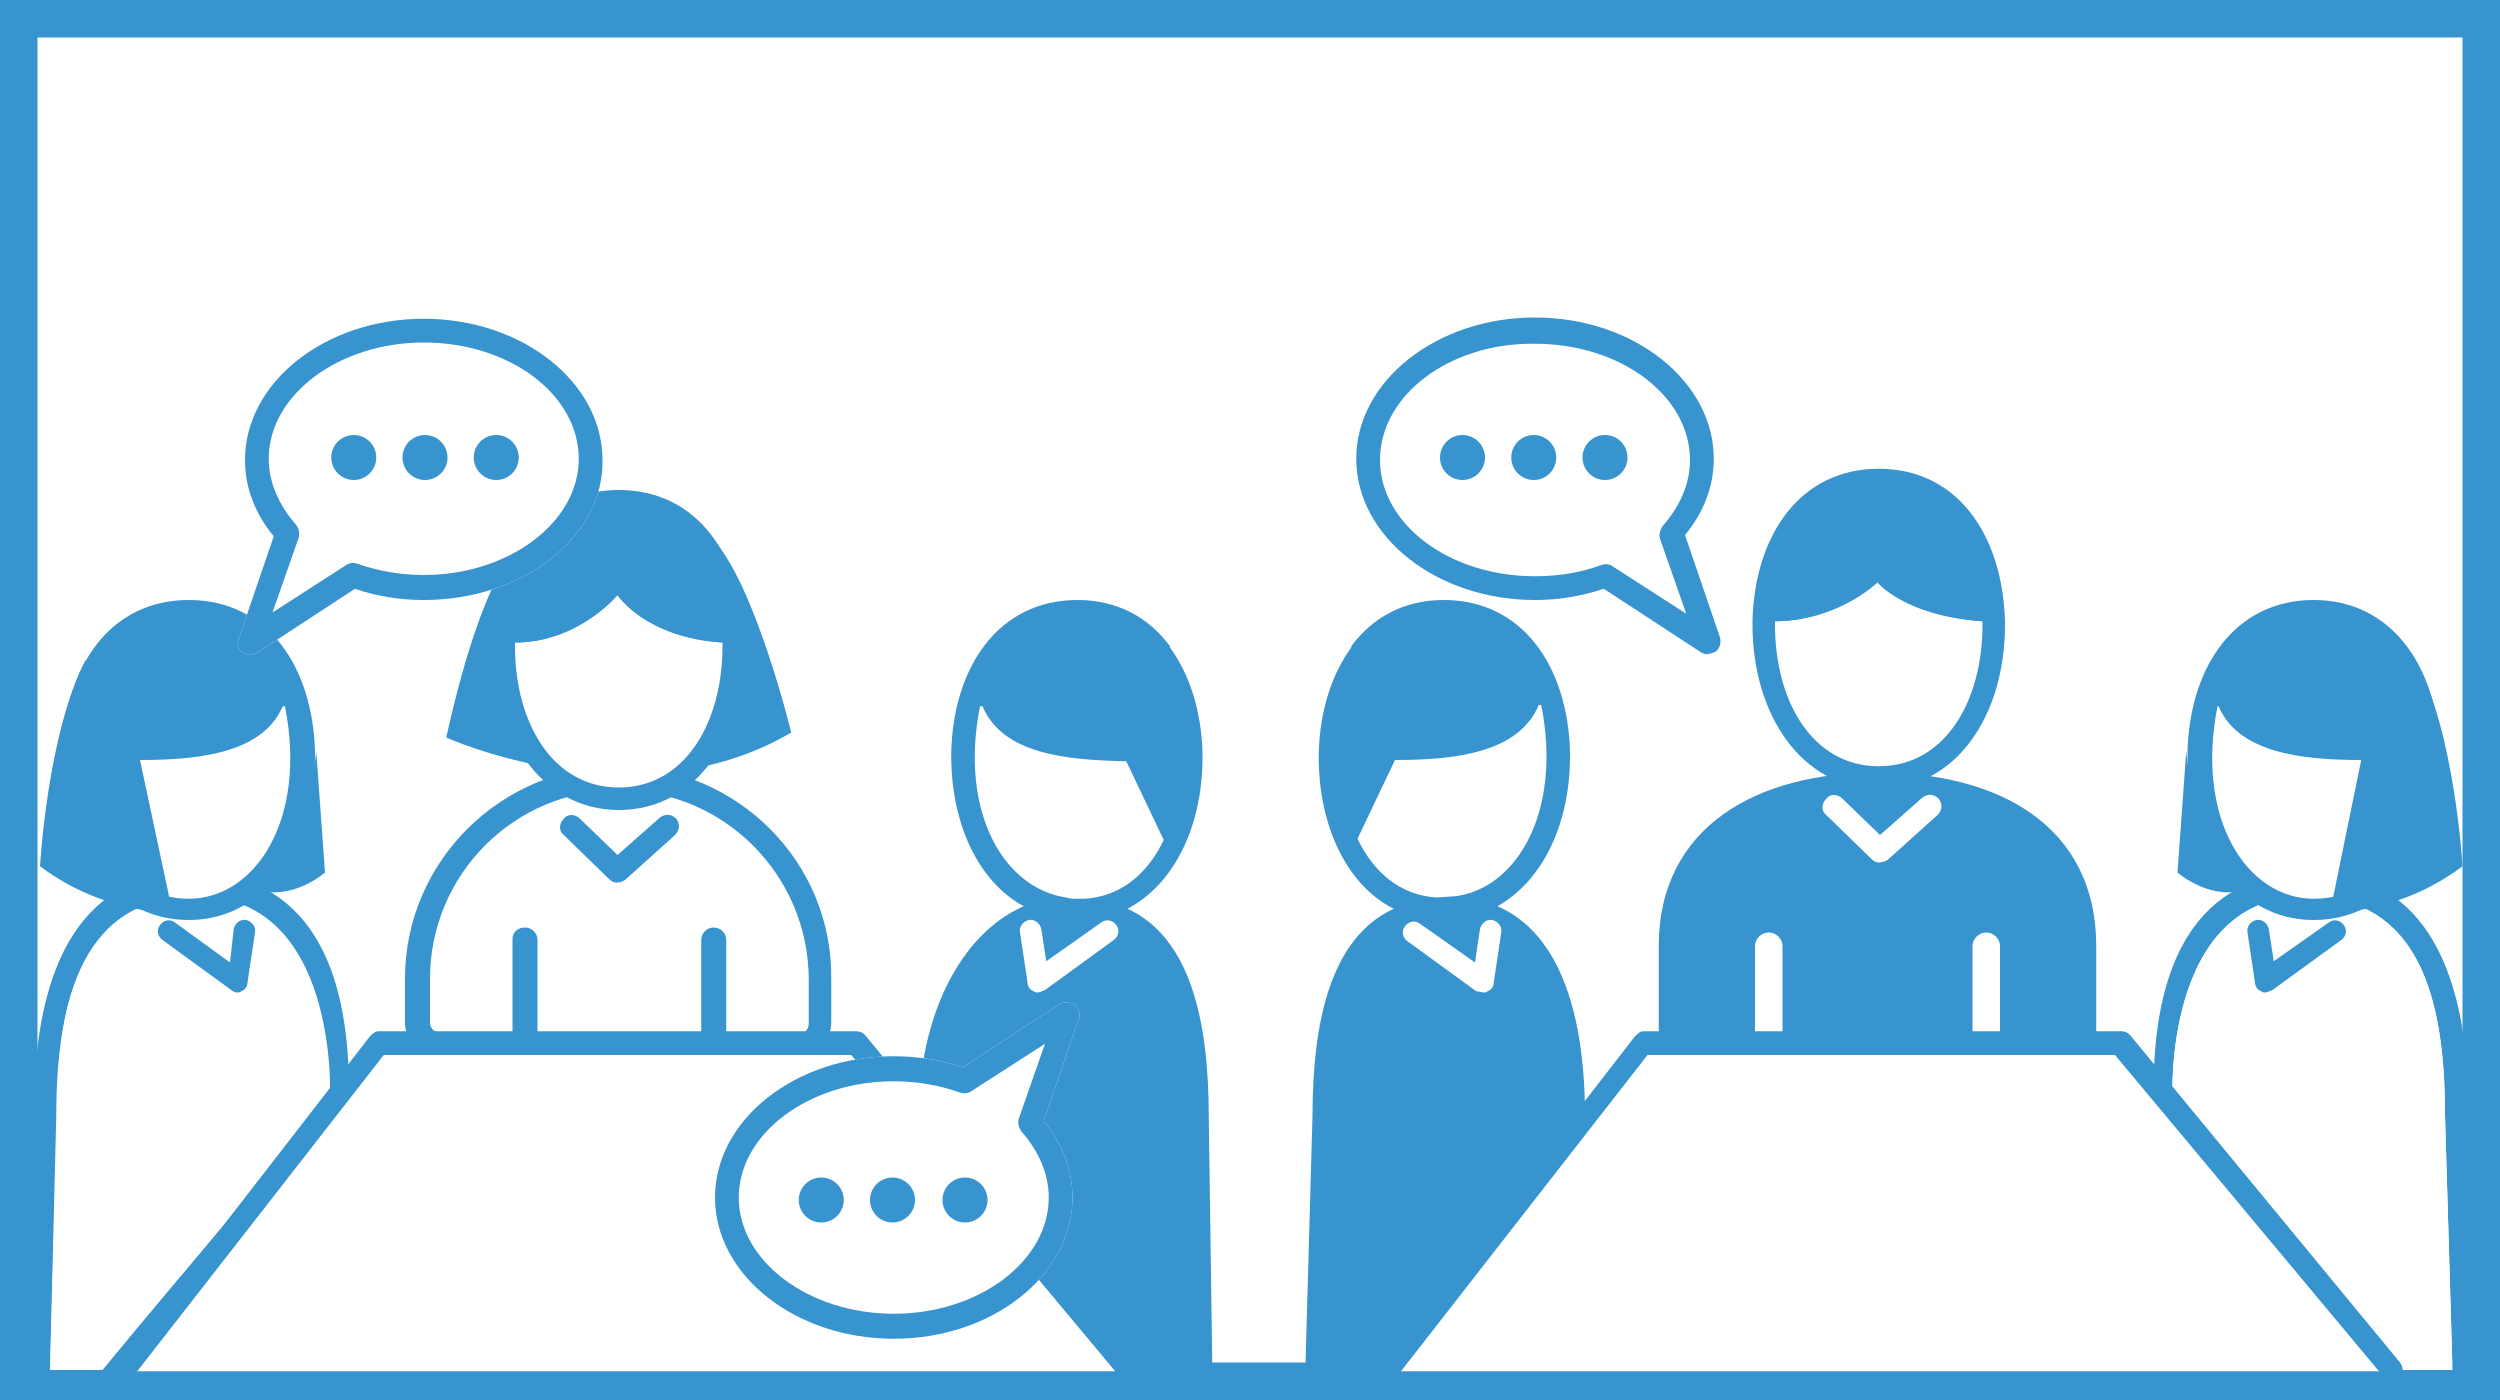
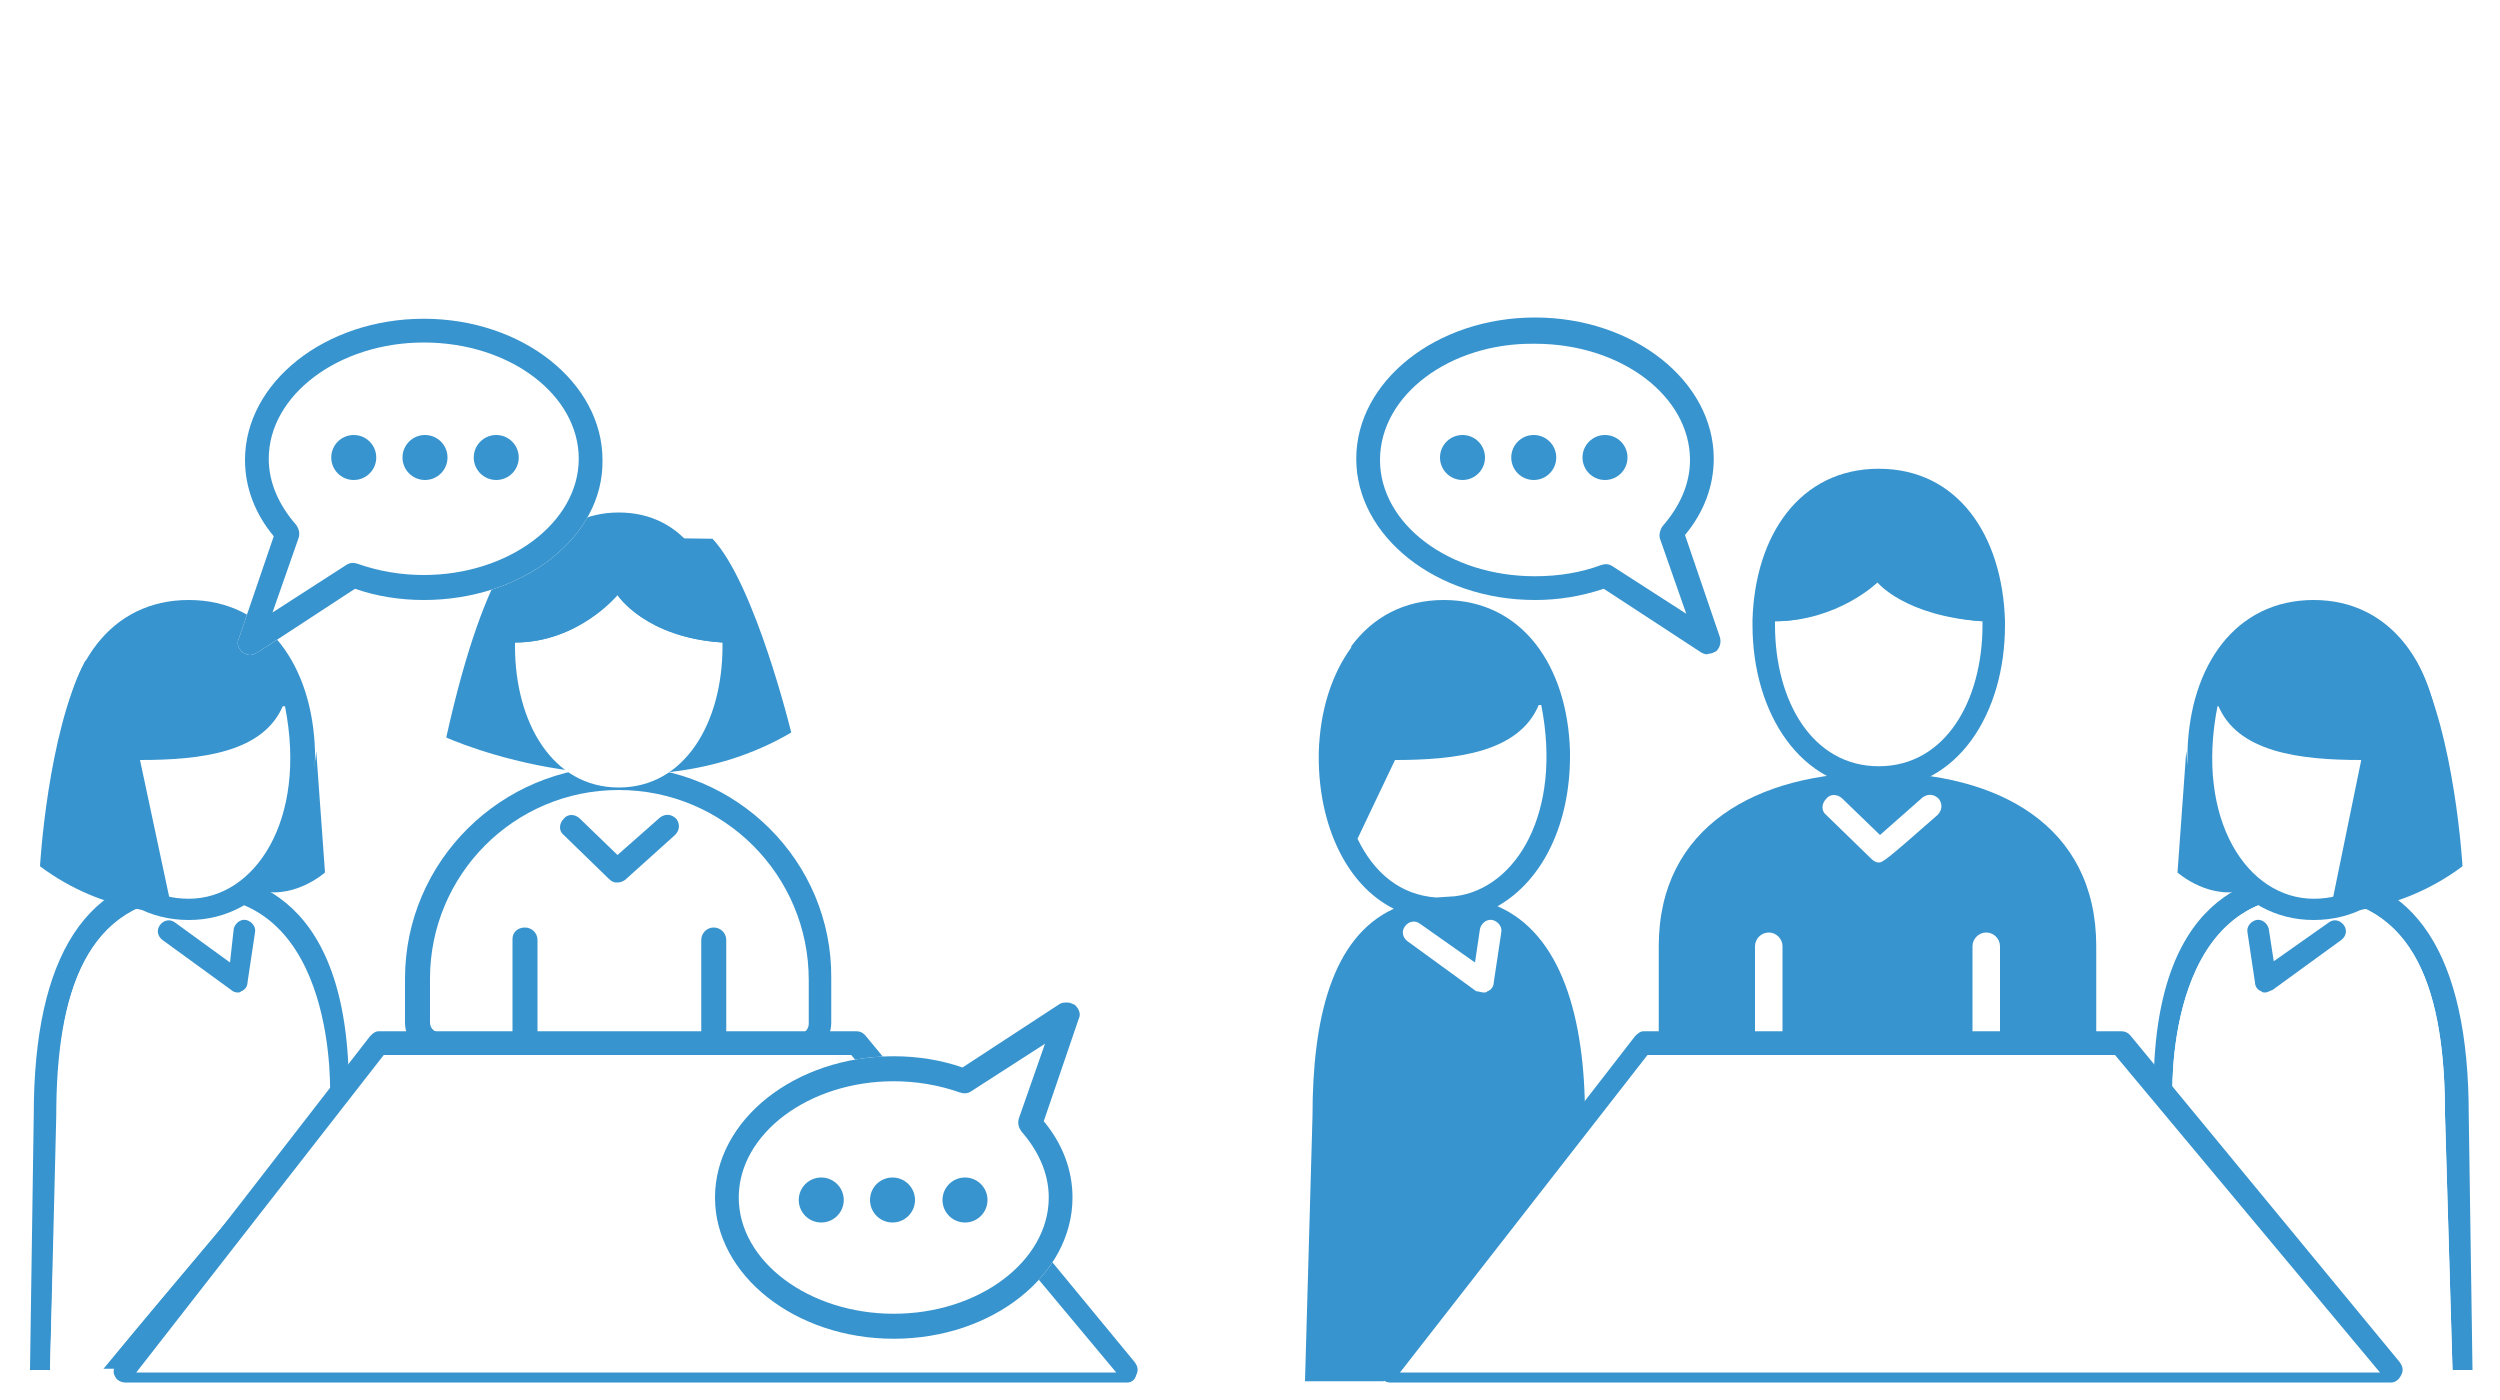
<svg xmlns="http://www.w3.org/2000/svg" xmlns:xlink="http://www.w3.org/1999/xlink" version="1.1" id="レイヤー_2_1_" x="0px" y="0px" viewBox="0 0 200 112" style="enable-background:new 0 0 200 112;" xml:space="preserve">
  <style type="text/css">
	.st0{clip-path:url(#SVGID_2_);fill:#FFFFFF;}
	.st1{clip-path:url(#SVGID_4_);fill:#3794CE;}
	.st2{fill:#FFFFFF;}
	.st3{fill:#3794CE;}
</style>
  <g>
    <defs>
      <rect id="SVGID_1_" width="200" height="112" />
    </defs>
    <clipPath id="SVGID_2_">
      <use xlink:href="#SVGID_1_" style="overflow:visible;" />
    </clipPath>
    <path class="st0" d="M0,0h200v112H0V0z" />
  </g>
  <g>
    <defs>
      <rect id="SVGID_3_" width="200" height="112" />
    </defs>
    <clipPath id="SVGID_4_">
      <use xlink:href="#SVGID_3_" style="overflow:visible;" />
    </clipPath>
-     <path class="st1" d="M203,115H-3V-3h206V115z M3,109h194V3H3V109z" />
  </g>
  <g>
    <g>
      <g>
        <path class="st2" d="M123.2,56.5l-0.2,0c-1.6,3.8-6.6,4.3-11.5,4.4l-3,6.3c1.3,2.7,3.4,4.5,6.3,4.7c0.3,0,0.6,0,1,0     c0.2,0,0.3,0,0.5,0C121.2,71.1,124.9,65.1,123.2,56.5z" />
        <path class="st2" d="M114.9,71.8c0.2,0,0.4,0,0.6,0c0.3,0,0.6,0,0.9-0.1c-0.2,0-0.3,0-0.5,0C115.5,71.7,115.2,71.8,114.9,71.8z" />
        <path class="st3" d="M108,51.7C108,51.7,108.1,51.7,108,51.7C108.1,51.7,108,51.7,108,51.7z" />
        <path class="st3" d="M119.8,72.5c3.7-2.1,5.8-6.7,5.8-12c0-0.1,0-0.2,0-0.3l0-0.1c-0.2-6.8-3.8-12.1-10.1-12.1     c-3.2,0-5.7,1.4-7.4,3.7c0,0,0,0,0,0.1c-1.6,2.2-2.5,5.1-2.6,8.4l0,0.1c0,0.1,0,0.2,0,0.3c0,5.4,2.2,10.2,6,12.1     c-5,2.3-6.5,8.9-6.5,16.6l-0.6,21.2h6.3c6-7.7,16.1-21.2,16.1-21.2C126.8,81.4,124.9,74.7,119.8,72.5z M114.9,71.8     c-2.9-0.2-5-2-6.3-4.7l3-6.3c4.9,0,9.9-0.6,11.5-4.4l0.2,0c1.7,8.6-2,14.7-6.9,15.3" />
      </g>
      <g>
        <path class="st3" d="M141.5,74.6c0.6,0,1.1,0.5,1.1,1.1v8.6h15.2v-8.6c0-0.6,0.5-1.1,1.1-1.1s1.1,0.5,1.1,1.1v8.6h6.7     c0.5,0,1-0.4,1-1v-7.6c0-9.7-7.9-13.9-17.5-13.9s-17.5,4.3-17.5,13.9v7.6c0,0.5,0.4,1,1,1h6.7v-8.6     C140.4,75.1,140.9,74.6,141.5,74.6z" />
        <path class="st3" d="M160.4,49.7L160.4,49.7c-0.2-6.9-3.8-12.2-10.1-12.2c-6.3,0-9.9,5.3-10.1,12.1l0,0.1c0,0.1,0,0.2,0,0.3     c0,7.1,3.9,13.1,10.1,13.1c6.3,0,10.1-6,10.1-13.1C160.4,49.9,160.4,49.8,160.4,49.7z" />
        <g>
          <path class="st2" d="M150.2,45.9c0,0-3.1,3.8-8.2,3.8c0,0.1,0,0.2,0,0.3c0,6.1,3,11.3,8.3,11.3c5.3,0,8.3-5.2,8.3-11.3      c0-0.1,0-0.2,0-0.3C152.4,49.3,150.2,45.9,150.2,45.9z" />
          <path class="st3" d="M158.6,49.7c-0.2-5.8-3-10.4-8.3-10.4c-5.3,0-8.1,4.6-8.3,10.4c5,0,8.2-3.1,8.2-3.1S152.4,49.3,158.6,49.7z      " />
        </g>
-         <path class="st2" d="M150.3,69c-0.2,0-0.4-0.1-0.6-0.3l-3.6-3.5c-0.4-0.3-0.4-0.9,0-1.3c0.3-0.4,0.9-0.4,1.3,0l3,2.9l3.4-3     c0.4-0.3,0.9-0.3,1.3,0.1c0.3,0.4,0.3,0.9-0.1,1.3l-4,3.6C150.8,68.9,150.6,69,150.3,69z" />
+         <path class="st2" d="M150.3,69c-0.2,0-0.4-0.1-0.6-0.3l-3.6-3.5c-0.4-0.3-0.4-0.9,0-1.3c0.3-0.4,0.9-0.4,1.3,0l3,2.9l3.4-3     c0.4-0.3,0.9-0.3,1.3,0.1c0.3,0.4,0.3,0.9-0.1,1.3C150.8,68.9,150.6,69,150.3,69z" />
      </g>
      <g>
        <g>
          <path class="st3" d="M173.8,87.9c0,0-0.8-16.4,10.9-16.2c8.7,0.2,10.9,7.9,10.9,17.5l0.6,20.4h1.6l-0.3-20.4      c0-12.8-4.3-19.4-12.7-19.4c-4.2,0-12.9,1.5-12.5,18.5l17.5,21.2h2.2C185.3,101.7,173.8,87.9,173.8,87.9z" />
          <path class="st2" d="M184.7,71.7c-11.7-0.2-10.9,16.2-10.9,16.2c0,0,11.6,13.8,18.1,21.7h4.3l-0.6-20.4      C195.6,79.6,193.4,71.9,184.7,71.7z" />
        </g>
        <g>
          <path class="st3" d="M195.2,60.2L195.2,60.2C195,53.3,191.3,48,185.1,48c-6.3,0-9.9,5.3-10.1,12.1l0,0.1c0,0.1,0,0.2,0,0.3      c0,7.1,3.9,13.1,10.1,13.1c6.3,0,10.1-6,10.1-13.1C195.2,60.4,195.2,60.3,195.2,60.2z" />
          <path class="st2" d="M177.4,56.5c-1.8,9.1,2.4,15.4,7.7,15.4c5.3,0,8.3-5.2,8.3-11.3c0-0.1,0-0.2,0-0.3      c-6.2-0.3-8.4-3.8-8.4-3.8" />
        </g>
        <g>
          <path class="st3" d="M193.3,52.9c0,0-4.7-4-8.2-4c-5.3,0-7.5,1.6-7.7,7.4c1.5,3.9,6.6,4.5,11.5,4.5L186.4,73      c0,0,5.4,0.2,10.6-3.7C197,69.3,196.4,58.7,193.3,52.9z" />
          <path class="st3" d="M174.2,69.8c0,0,2.7,2.4,5.7,1.3c0,0-4.4-4.4-5-11L174.2,69.8z" />
        </g>
        <path class="st3" d="M181.2,79.4c-0.1,0-0.2,0-0.3-0.1c-0.3-0.1-0.5-0.4-0.5-0.7l-0.6-4c-0.1-0.5,0.3-0.9,0.7-1     c0.5-0.1,0.9,0.3,1,0.7l0.4,2.6l4.4-3.1c0.4-0.3,0.9-0.2,1.2,0.2c0.3,0.4,0.2,0.9-0.2,1.2l-5.5,4     C181.5,79.3,181.4,79.4,181.2,79.4z" />
      </g>
      <path class="st2" d="M118.7,79.4c0.1,0,0.2,0,0.3-0.1c0.3-0.1,0.5-0.4,0.5-0.7l0.6-4c0.1-0.5-0.3-0.9-0.7-1    c-0.5-0.1-0.9,0.3-1,0.7L118,77l-4.4-3.1c-0.4-0.3-0.9-0.2-1.2,0.2c-0.3,0.4-0.2,0.9,0.2,1.2l5.5,4    C118.3,79.3,118.5,79.4,118.7,79.4z" />
      <g>
        <polygon class="st2" points="131.4,83.5 169.6,83.5 191.3,109.7 111.1,109.7    " />
        <path class="st3" d="M191.3,110.6h-80.1c-0.3,0-0.7-0.2-0.8-0.5c-0.2-0.3-0.1-0.7,0.1-1l20.3-26.2c0.2-0.2,0.4-0.4,0.7-0.4h38.2     c0.3,0,0.5,0.1,0.7,0.3l21.6,26.2c0.2,0.3,0.3,0.6,0.1,1C191.9,110.4,191.6,110.6,191.3,110.6z M112,109.8h78.4l-21.2-25.4h-37.4     L112,109.8z" />
      </g>
    </g>
    <g>
      <g>
        <g>
          <path class="st3" d="M26.4,87.9c0,0,0.8-16.4-10.9-16.2C6.8,71.9,4.5,79.6,4.5,89.3L4,109.6H2.4l0.3-20.4      c0-12.8,4.3-19.4,12.7-19.4c4.2,0,12.9,1.5,12.5,18.5l-17.5,21.2H8.2C14.8,101.7,26.4,87.9,26.4,87.9z" />
          <path class="st2" d="M15.4,71.7c11.7-0.2,10.9,16.2,10.9,16.2c0,0-11.6,13.8-18.1,21.7H4l0.6-20.4C4.5,79.6,6.8,71.9,15.4,71.7z      " />
        </g>
        <g>
          <path class="st3" d="M5,60.2L5,60.2C5.2,53.3,8.8,48,15.1,48c6.3,0,9.9,5.3,10.1,12.1l0,0.1c0,0.1,0,0.2,0,0.3      c0,7.1-3.9,13.1-10.1,13.1C8.8,73.6,5,67.6,5,60.5C5,60.4,5,60.3,5,60.2z" />
          <path class="st2" d="M22.8,56.5c1.8,9.1-2.4,15.4-7.7,15.4c-5.3,0-8.3-5.2-8.3-11.3c0-0.1,0-0.2,0-0.3c6.2-0.3,8.4-3.8,8.4-3.8" />
        </g>
        <g>
          <path class="st3" d="M6.8,52.9c0,0,4.7-4,8.2-4c5.3,0,7.5,1.6,7.7,7.4c-1.5,3.9-6.6,4.5-11.5,4.5L13.8,73c0,0-5.4,0.2-10.6-3.7      C3.2,69.3,3.8,58.7,6.8,52.9z" />
          <path class="st3" d="M26,69.8c0,0-2.7,2.4-5.7,1.3c0,0,4.4-4.4,5-11L26,69.8z" />
        </g>
        <path class="st3" d="M19,79.4c0.1,0,0.2,0,0.3-0.1c0.3-0.1,0.5-0.4,0.5-0.7l0.6-4c0.1-0.5-0.3-0.9-0.7-1c-0.5-0.1-0.9,0.3-1,0.7     L18.4,77L14,73.8c-0.4-0.3-0.9-0.2-1.2,0.2c-0.3,0.4-0.2,0.9,0.2,1.2l5.5,4C18.6,79.3,18.8,79.4,19,79.4z" />
      </g>
      <g>
        <g>
          <path class="st2" d="M78.4,56.5l0.2,0c1.6,3.8,6.6,4.3,11.5,4.4l3,6.3c-1.3,2.7-3.4,4.5-6.3,4.7c-0.3,0-0.6-0.1-1-0.1      c-0.2,0-0.3,0-0.5,0C80.4,71.1,76.7,65.1,78.4,56.5z" />
          <path class="st2" d="M86.8,71.8c-0.2,0-0.4,0-0.6,0c-0.3,0-0.6,0-0.9-0.1c0.2,0,0.3,0,0.5,0C86.1,71.7,86.4,71.8,86.8,71.8z" />
          <path class="st3" d="M93.6,51.7C93.6,51.7,93.6,51.7,93.6,51.7C93.6,51.7,93.6,51.7,93.6,51.7z" />
-           <path class="st3" d="M96.7,89.3c0-7.7-1.5-14.3-6.5-16.6c3.8-2,6-6.7,6-12.1c0-0.1,0-0.2,0-0.3l0-0.1c-0.1-3.3-1-6.2-2.6-8.4      c0,0,0,0,0-0.1c-1.7-2.3-4.2-3.7-7.4-3.7c-6.3,0-9.9,5.3-10.1,12.1l0,0.1c0,0.1,0,0.2,0,0.3c0,5.3,2.1,10,5.8,12      c-5.1,2.2-8.4,8.9-8.4,16.8c0,0,11.3,13.6,17.3,21.2H97L96.7,89.3z M78.4,56.5l0.2,0c1.6,3.8,6.6,4.3,11.5,4.4l3,6.3      c-1.3,2.7-3.4,4.5-6.3,4.7c-0.2,0-0.4,0-0.6,0c-0.3,0-0.6,0-0.9-0.1C80.4,71.1,76.7,65.1,78.4,56.5z" />
        </g>
        <path class="st2" d="M83,79.4c-0.1,0-0.2,0-0.3-0.1c-0.3-0.1-0.5-0.4-0.5-0.7l-0.6-4c-0.1-0.5,0.3-0.9,0.7-1     c0.5-0.1,0.9,0.3,1,0.7l0.4,2.6l4.4-3.1c0.4-0.3,0.9-0.2,1.2,0.2c0.3,0.4,0.2,0.9-0.2,1.2l-5.5,4C83.3,79.3,83.2,79.4,83,79.4z" />
      </g>
      <g>
-         <path class="st2" d="M65.5,58.2c-0.1-0.4-2.4-9.7-5.4-14.5c-2.1-4.3-5.9-6.6-10.5-6.6c-4,0-7.4,1.8-9.5,5     c-2.3,2.5-4.6,8.2-6.4,16.6l-0.4,1.7l1.6,0.7c0.3,0.1,2.6,1.2,6.3,2c2.2,2.5,5.2,3.9,8.5,3.9c3.2,0,6.1-1.3,8.3-3.7     c2.4-0.6,4.6-1.5,6.6-2.7l1.4-0.8L65.5,58.2z" />
        <g>
          <path class="st3" d="M49.5,61.3c-9.4,0-17.1,7.6-17.1,17v3.5c0,1.5,1.2,2.7,2.8,2.7h28.6c1.5,0,2.7-1.2,2.7-2.7v-3.5      C66.6,68.9,58.9,61.3,49.5,61.3z" />
          <path class="st2" d="M42,74.2c0.5,0,1,0.4,1,1v7.5h13.1v-7.5c0-0.5,0.4-1,1-1c0.5,0,1,0.4,1,1v7.5h5.8c0.5,0,0.8-0.4,0.8-0.8      v-3.5c0-8.4-6.8-15.2-15.2-15.2S34.4,70,34.4,78.3v3.5c0,0.5,0.4,0.8,0.8,0.8H41v-7.5C41,74.6,41.4,74.2,42,74.2z" />
        </g>
        <g>
          <path class="st3" d="M42.3,42.9c0,0-3.3,1.2-6.6,16.1c0,0,15.2,6.9,27.6-0.4c0,0-2.9-11.9-6.3-15.5L42.3,42.9z" />
-           <path class="st3" d="M59.6,51.4L59.6,51.4c-0.2-6.9-3.8-12.2-10.1-12.2c-6.3,0-9.9,5.3-10.1,12.1l0,0.1c0,0.1,0,0.2,0,0.3      c0,7.1,3.9,13.1,10.1,13.1c6.3,0,10.1-6,10.1-13.1C59.7,51.6,59.6,51.5,59.6,51.4z" />
          <g>
            <path class="st2" d="M49.4,47.6c0,0-3.1,3.8-8.2,3.8c0,0.1,0,0.2,0,0.3c0,6.1,3,11.3,8.3,11.3c5.3,0,8.3-5.2,8.3-11.3       c0-0.1,0-0.2,0-0.3C51.6,51,49.4,47.6,49.4,47.6z" />
            <path class="st3" d="M57.8,51.4c-0.2-5.8-3-10.4-8.3-10.4c-5.3,0-8.1,4.6-8.3,10.4c5,0,8.2-3.8,8.2-3.8S51.6,51,57.8,51.4z" />
          </g>
        </g>
        <path class="st3" d="M49.3,70.6c-0.2,0-0.4-0.1-0.6-0.3l-3.6-3.5c-0.4-0.3-0.4-0.9,0-1.3c0.3-0.4,0.9-0.4,1.3,0l3,2.9l3.4-3     c0.4-0.3,0.9-0.3,1.3,0.1c0.3,0.4,0.3,0.9-0.1,1.3l-4,3.6C49.7,70.6,49.5,70.6,49.3,70.6z" />
      </g>
      <g>
        <polygon class="st2" points="30.3,83.5 68.5,83.5 90.2,109.7 10,109.7    " />
        <path class="st3" d="M90.2,110.6H10c-0.3,0-0.7-0.2-0.8-0.5c-0.2-0.3-0.1-0.7,0.1-1l20.3-26.2c0.2-0.2,0.4-0.4,0.7-0.4h38.2     c0.3,0,0.5,0.1,0.7,0.3l21.6,26.2c0.2,0.3,0.3,0.6,0.1,1C90.8,110.4,90.5,110.6,90.2,110.6z M10.9,109.8h78.4L68.1,84.4H30.7     L10.9,109.8z" />
      </g>
    </g>
    <g>
      <g>
        <path class="st2" d="M136.1,52.2l-7.8-5.1c-1.8,0.6-3.6,0.9-5.5,0.9c-7.9,0-14.3-5.1-14.3-11.3c0-6.2,6.4-11.3,14.3-11.3     c7.9,0,14.3,5.1,14.3,11.3c0,2.2-0.8,4.3-2.3,6.1l2.8,8.2c0.1,0.4,0,0.8-0.3,1.1c-0.2,0.1-0.4,0.2-0.6,0.2     C136.5,52.4,136.3,52.3,136.1,52.2z" />
      </g>
      <g>
        <path class="st3" d="M136.1,52.2l-7.8-5.1c-1.8,0.6-3.6,0.9-5.5,0.9c-7.9,0-14.3-5.1-14.3-11.3c0-6.2,6.4-11.3,14.3-11.3     c7.9,0,14.3,5.1,14.3,11.3c0,2.2-0.8,4.3-2.3,6.1l2.8,8.2c0.1,0.4,0,0.8-0.3,1.1c-0.2,0.1-0.4,0.2-0.6,0.2     C136.5,52.4,136.3,52.3,136.1,52.2z M110.4,36.8c0,5.1,5.5,9.3,12.4,9.3c1.9,0,3.7-0.3,5.3-0.9c0.3-0.1,0.6-0.1,0.9,0.1l5.9,3.8     l-2.1-6c-0.1-0.3,0-0.7,0.2-1c1.4-1.6,2.2-3.4,2.2-5.3c0-5.1-5.5-9.3-12.4-9.3C116,27.4,110.4,31.6,110.4,36.8z" />
        <circle class="st3" cx="122.7" cy="36.6" r="1.8" />
        <circle class="st3" cx="117" cy="36.6" r="1.8" />
        <circle class="st3" cx="128.4" cy="36.6" r="1.8" />
      </g>
    </g>
    <g>
      <g>
        <path class="st2" d="M20,52.4c-0.2,0-0.4-0.1-0.6-0.2c-0.3-0.3-0.5-0.7-0.3-1.1l2.8-8.2c-1.5-1.8-2.3-3.9-2.3-6.1     c0-6.2,6.4-11.3,14.3-11.3c7.9,0,14.3,5.1,14.3,11.3C48.3,43,41.8,48,33.9,48c-1.9,0-3.8-0.3-5.5-0.9l-7.8,5.1     C20.4,52.3,20.2,52.4,20,52.4z" />
      </g>
      <g>
        <path class="st3" d="M20,52.4c-0.2,0-0.4-0.1-0.6-0.2c-0.3-0.3-0.5-0.7-0.3-1.1l2.8-8.2c-1.5-1.8-2.3-3.9-2.3-6.1     c0-6.2,6.4-11.3,14.3-11.3c7.9,0,14.3,5.1,14.3,11.3C48.3,43,41.8,48,33.9,48c-1.9,0-3.8-0.3-5.5-0.9l-7.8,5.1     C20.4,52.3,20.2,52.4,20,52.4z M33.9,27.4c-6.8,0-12.4,4.2-12.4,9.3c0,1.9,0.8,3.7,2.2,5.3c0.2,0.3,0.3,0.6,0.2,1l-2.1,6l5.9-3.8     c0.3-0.2,0.6-0.2,0.9-0.1c1.7,0.6,3.5,0.9,5.3,0.9c6.8,0,12.4-4.2,12.4-9.3C46.3,31.6,40.8,27.4,33.9,27.4z" />
        <circle class="st3" cx="34" cy="36.6" r="1.8" />
        <circle class="st3" cx="39.7" cy="36.6" r="1.8" />
        <circle class="st3" cx="28.3" cy="36.6" r="1.8" />
      </g>
    </g>
    <g>
      <g>
        <path class="st2" d="M85.4,80.2c0.2,0,0.4,0.1,0.6,0.2c0.3,0.3,0.5,0.7,0.3,1.1l-2.8,8.2c1.5,1.8,2.3,3.9,2.3,6.1     c0,6.2-6.4,11.3-14.3,11.3c-7.9,0-14.3-5.1-14.3-11.3c0-6.2,6.4-11.3,14.3-11.3c1.9,0,3.8,0.3,5.5,0.9l7.8-5.1     C85,80.2,85.2,80.2,85.4,80.2z" />
      </g>
      <g>
        <path class="st3" d="M85.4,80.2c0.2,0,0.4,0.1,0.6,0.2c0.3,0.3,0.5,0.7,0.3,1.1l-2.8,8.2c1.5,1.8,2.3,3.9,2.3,6.1     c0,6.2-6.4,11.3-14.3,11.3c-7.9,0-14.3-5.1-14.3-11.3c0-6.2,6.4-11.3,14.3-11.3c1.9,0,3.8,0.3,5.5,0.9l7.8-5.1     C85,80.2,85.2,80.2,85.4,80.2z M71.5,105.1c6.8,0,12.4-4.2,12.4-9.3c0-1.9-0.8-3.7-2.2-5.3c-0.2-0.3-0.3-0.6-0.2-1l2.1-6     l-5.9,3.8c-0.3,0.2-0.6,0.2-0.9,0.1c-1.7-0.6-3.5-0.9-5.3-0.9c-6.8,0-12.4,4.2-12.4,9.3C59.1,100.9,64.7,105.1,71.5,105.1z" />
        <circle class="st3" cx="71.4" cy="96" r="1.8" />
        <circle class="st3" cx="65.7" cy="96" r="1.8" />
        <circle class="st3" cx="77.2" cy="96" r="1.8" />
      </g>
    </g>
  </g>
</svg>